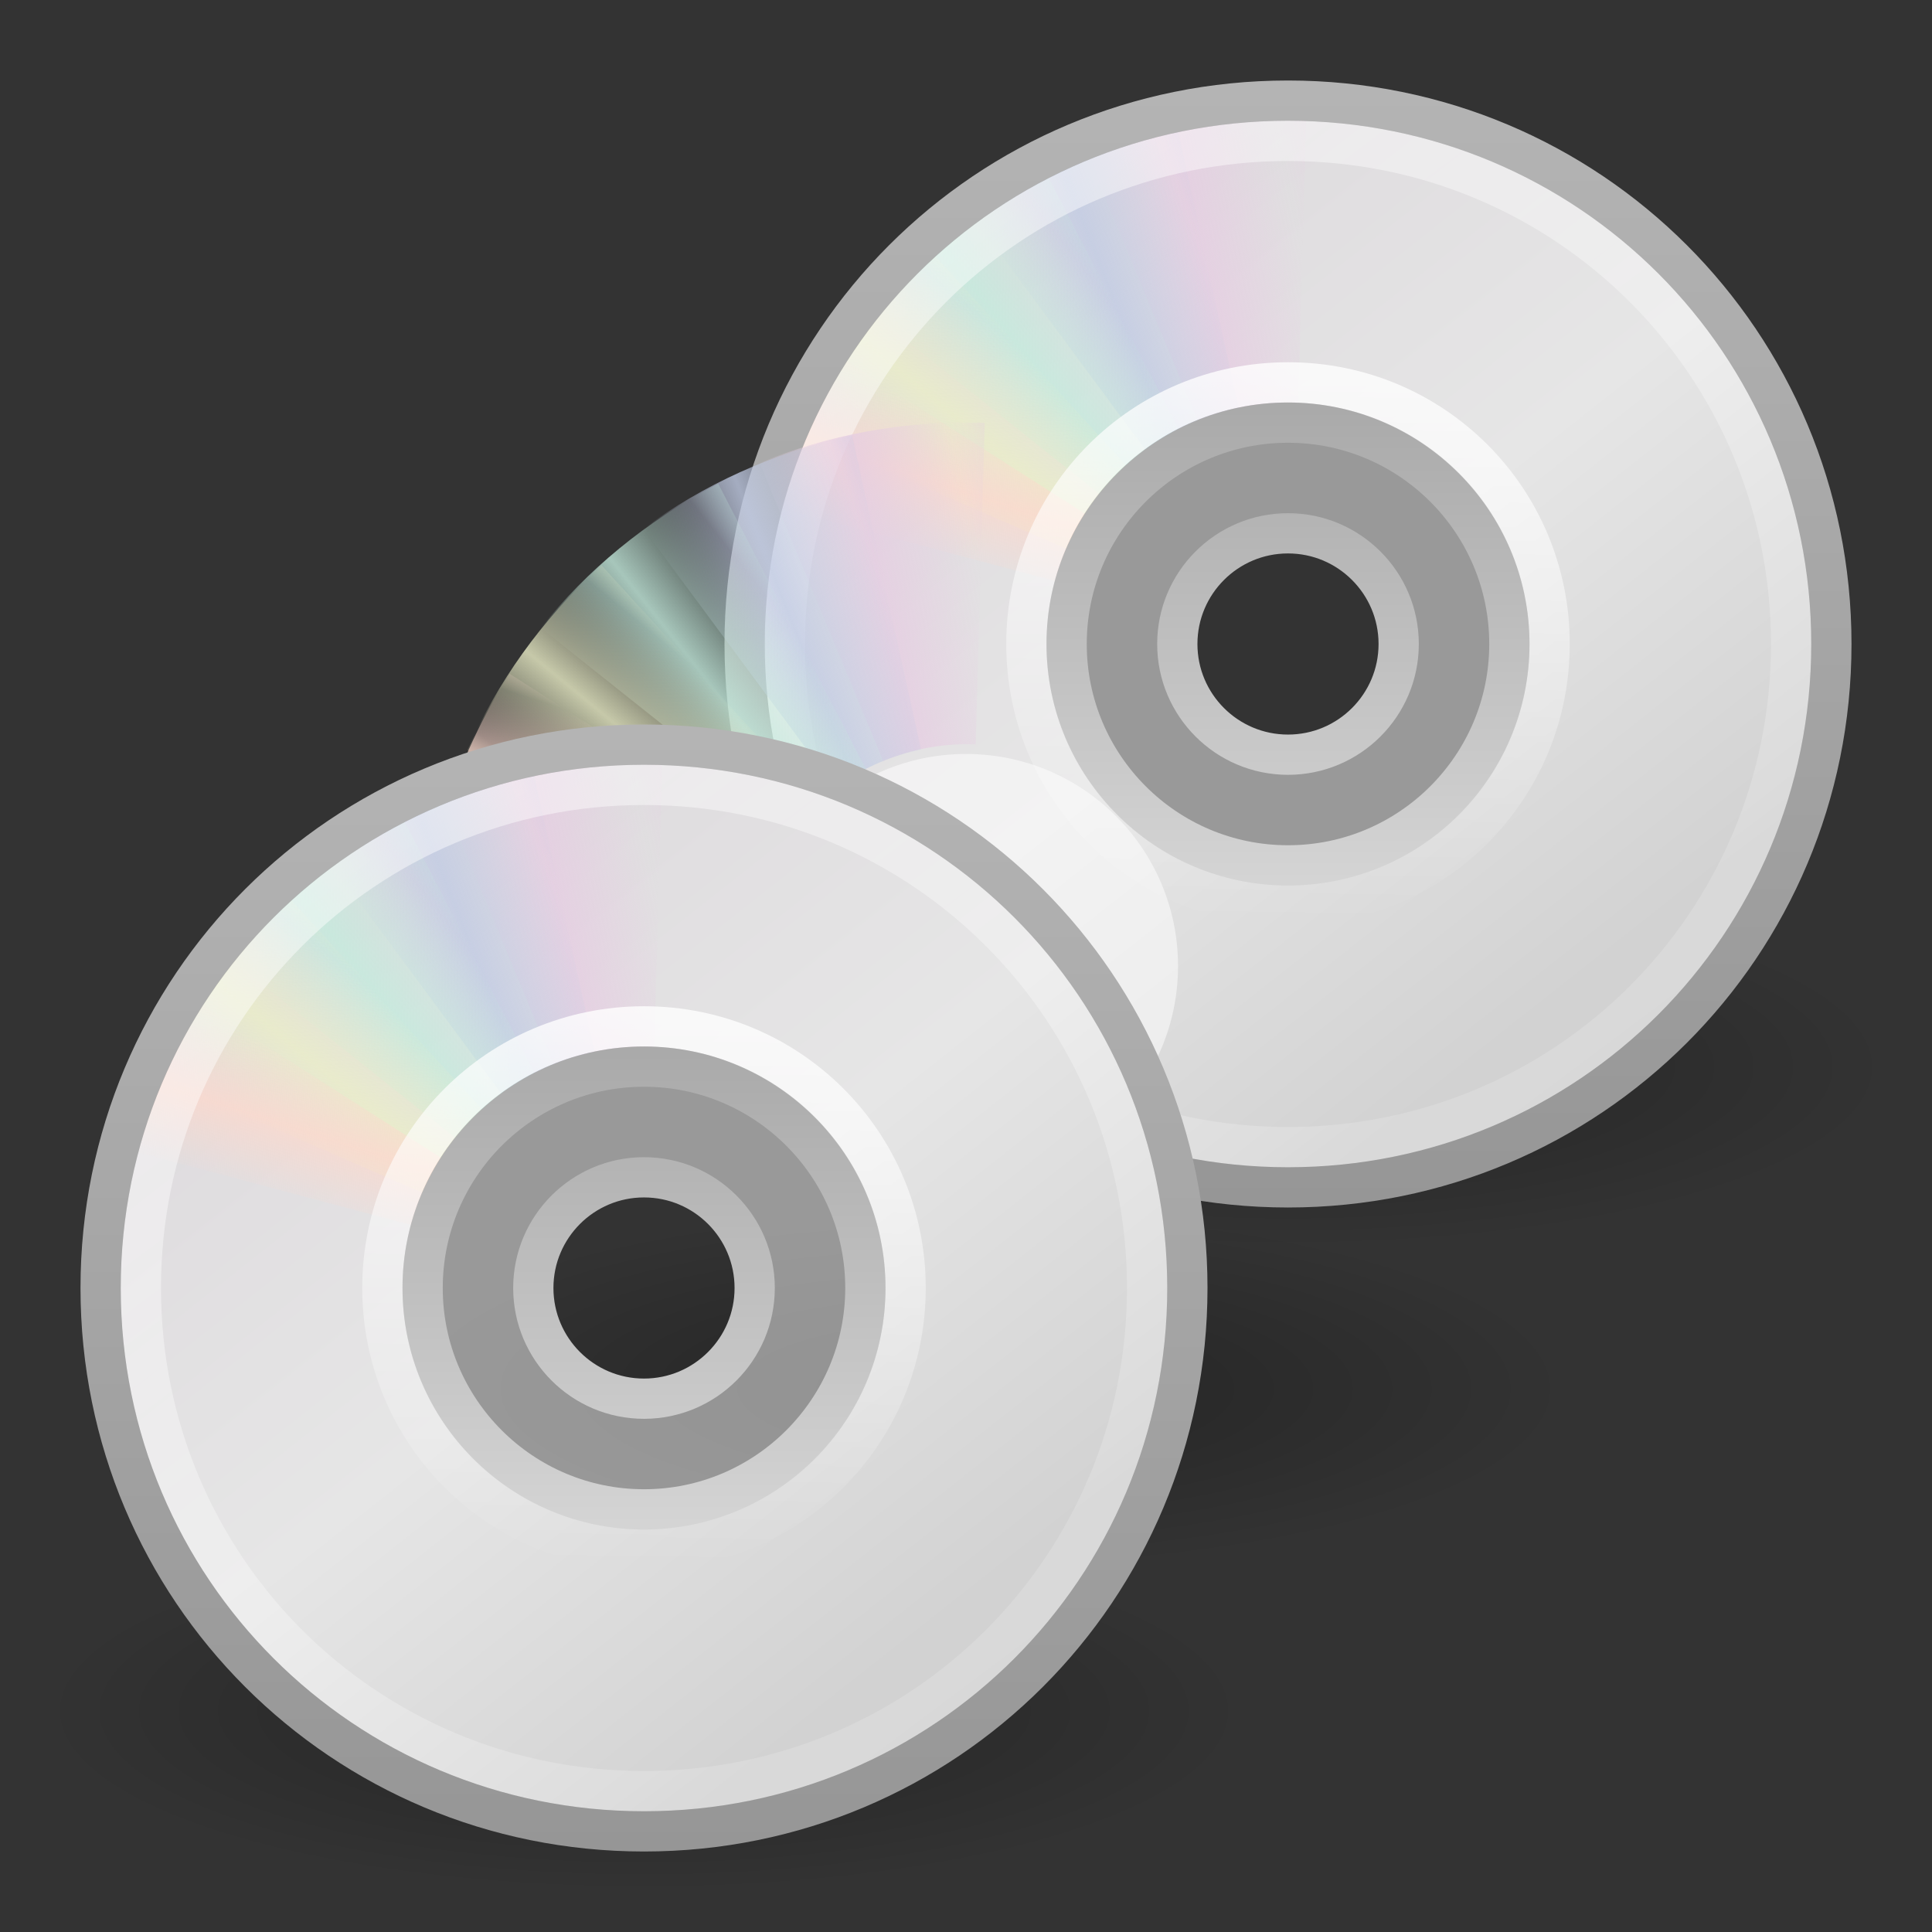
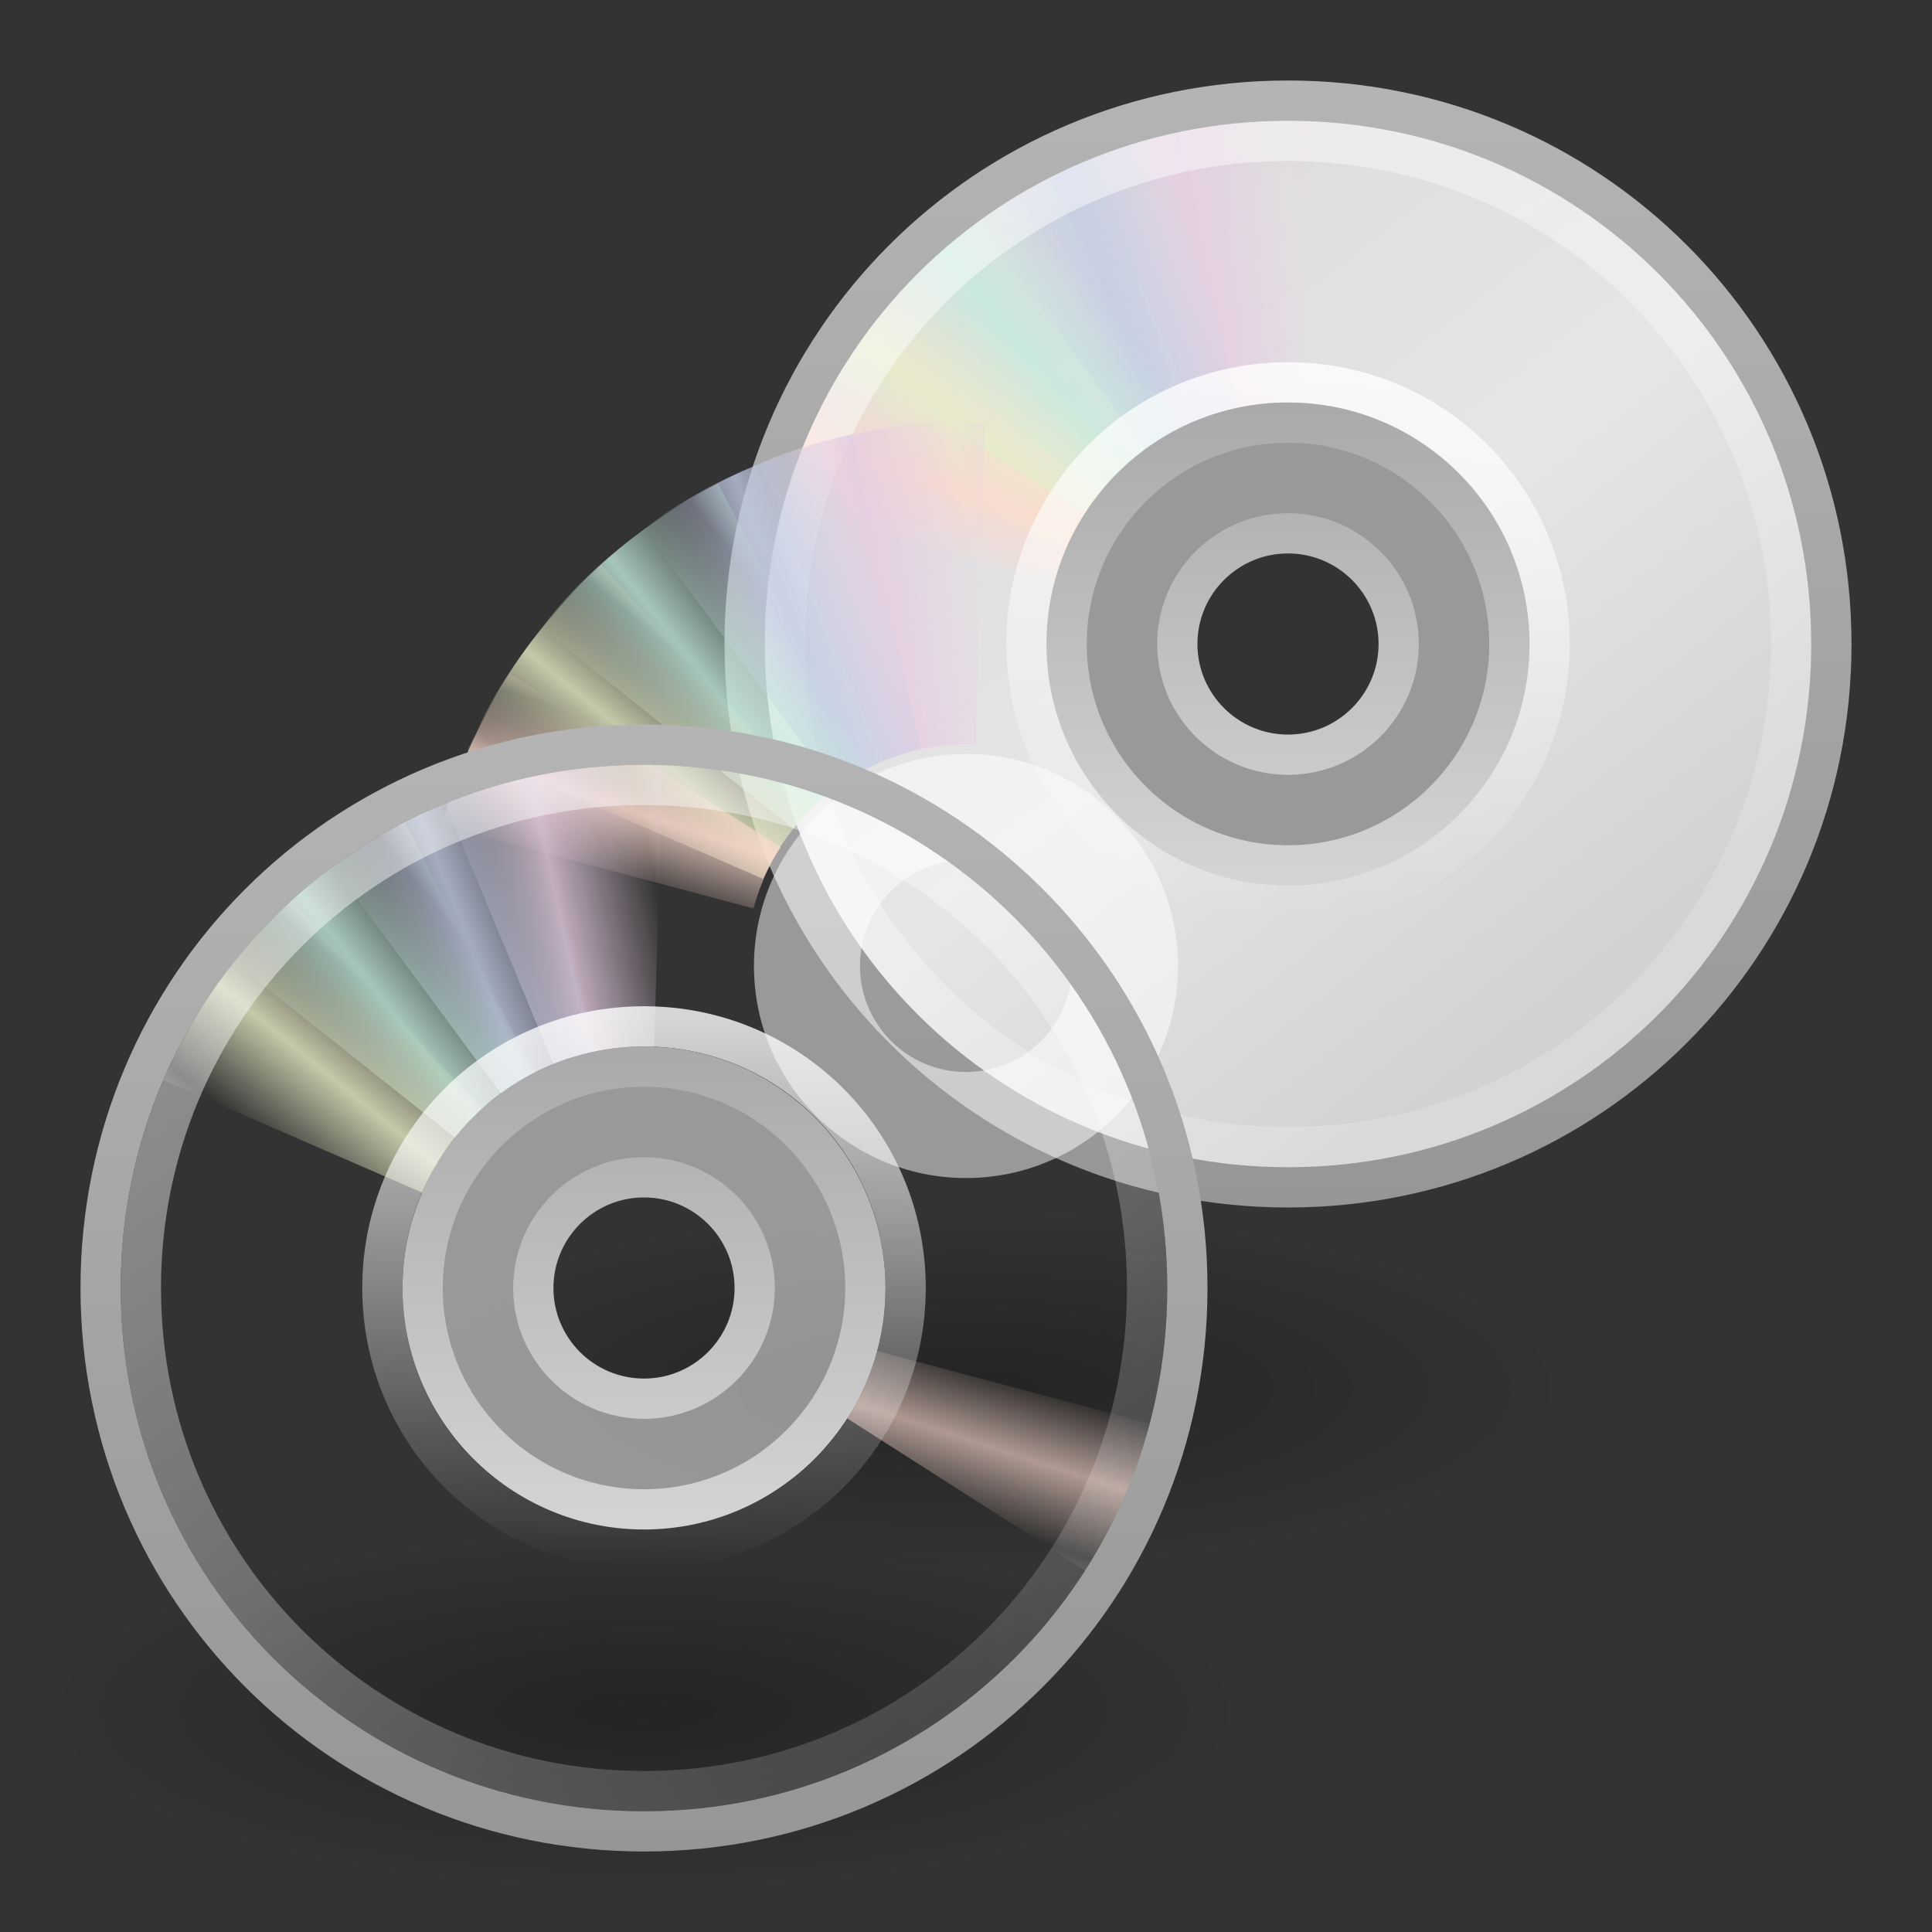
<svg xmlns="http://www.w3.org/2000/svg" xmlns:xlink="http://www.w3.org/1999/xlink" id="svg3795" width="48" height="48" version="1.0">
  <rect width="100%" height="100%" fill="#333333" stroke="none" />
  <defs id="defs3797">
    <linearGradient id="linearGradient23419">
      <stop id="stop23421" offset="0" />
      <stop id="stop23423" style="stop-opacity:0" offset="1" />
    </linearGradient>
    <linearGradient id="linearGradient3263" x1="12.274" x2="35.391" y1="32.416" y2="14.203" gradientUnits="userSpaceOnUse">
      <stop id="stop3265" style="stop-color:#dedbde" offset="0" />
      <stop id="stop3267" style="stop-color:#e6e6e6" offset=".5" />
      <stop id="stop3269" style="stop-color:#d2d2d2" offset="1" />
    </linearGradient>
    <linearGradient id="linearGradient3428">
      <stop id="stop3430" style="stop-color:#aaa" offset="0" />
      <stop id="stop3432" style="stop-color:#d4d4d4" offset="1" />
    </linearGradient>
    <linearGradient id="linearGradient3519">
      <stop id="stop3521" style="stop-color:#fcd9cd" offset="0" />
      <stop id="stop3523" style="stop-color:#fcd9cd;stop-opacity:0" offset="1" />
    </linearGradient>
    <linearGradient id="linearGradient3511">
      <stop id="stop3513" style="stop-color:#ebeec7" offset="0" />
      <stop id="stop3515" style="stop-color:#ebeec7;stop-opacity:0" offset="1" />
    </linearGradient>
    <linearGradient id="linearGradient3503">
      <stop id="stop3505" style="stop-color:#c4ebdd" offset="0" />
      <stop id="stop3507" style="stop-color:#c4ebdd;stop-opacity:0" offset="1" />
    </linearGradient>
    <linearGradient id="linearGradient3495">
      <stop id="stop3497" style="stop-color:#c1cbe4" offset="0" />
      <stop id="stop3499" style="stop-color:#c1cbe4;stop-opacity:0" offset="1" />
    </linearGradient>
    <linearGradient id="linearGradient3487">
      <stop id="stop3489" style="stop-color:#e6cde2" offset="0" />
      <stop id="stop3491" style="stop-color:#e6cde2;stop-opacity:0" offset="1" />
    </linearGradient>
    <linearGradient id="linearGradient3772">
      <stop id="stop3774" style="stop-color:#b4b4b4" offset="0" />
      <stop id="stop3776" style="stop-color:#969696" offset="1" />
    </linearGradient>
    <linearGradient id="linearGradient6036">
      <stop id="stop6038" style="stop-color:#fff" offset="0" />
      <stop id="stop6040" style="stop-color:#fff;stop-opacity:0" offset="1" />
    </linearGradient>
    <linearGradient id="linearGradient3406" x1="18.776" x2="18.203" y1="4.038" y2="45.962" gradientTransform="matrix(.328 0 0 .328 8.006 23.792)" gradientUnits="userSpaceOnUse" xlink:href="#linearGradient6036" />
    <linearGradient id="linearGradient3409" x1="20.019" x2="20.019" y1="3" y2="45.176" gradientTransform="matrix(.659 0 0 .659 .195 16.195)" gradientUnits="userSpaceOnUse" xlink:href="#linearGradient3772" />
    <linearGradient id="linearGradient3412" x1="10.502" x2="48.799" y1="3.61" y2="54.698" gradientTransform="matrix(.631 0 0 .631 .628 16.215)" gradientUnits="userSpaceOnUse" xlink:href="#linearGradient6036" />
    <linearGradient id="linearGradient3427" x1="21.448" x2="21.448" y1="15.5" y2="32.509" gradientTransform="matrix(.688 0 0 .688 -.5 15.5)" gradientUnits="userSpaceOnUse" xlink:href="#linearGradient3428" />
    <linearGradient id="linearGradient3431" x1="12.274" x2="35.391" y1="32.416" y2="14.203" gradientTransform="matrix(0 .771 -.771 0 33.82 13.486)" gradientUnits="userSpaceOnUse" xlink:href="#linearGradient3263" />
    <radialGradient id="radialGradient3434" cx="23.335" cy="41.636" r="22.627" gradientTransform="matrix(.663 0 0 .199 .531 34.22)" gradientUnits="userSpaceOnUse" xlink:href="#linearGradient23419" />
    <linearGradient id="linearGradient3436" x1="20.58" x2="24.274" y1="10.775" y2="9.862" gradientUnits="userSpaceOnUse" spreadMethod="reflect" xlink:href="#linearGradient3487" />
    <linearGradient id="linearGradient3438" x1="17.495" x2="21.047" y1="11.2" y2="9.796" gradientUnits="userSpaceOnUse" spreadMethod="reflect" xlink:href="#linearGradient3495" />
    <linearGradient id="linearGradient3440" x1="14.085" x2="16.994" y1="13.046" y2="10.732" gradientUnits="userSpaceOnUse" spreadMethod="reflect" xlink:href="#linearGradient3503" />
    <linearGradient id="linearGradient3442" x1="12.372" x2="14.609" y1="16.188" y2="13.462" gradientUnits="userSpaceOnUse" spreadMethod="reflect" xlink:href="#linearGradient3511" />
    <linearGradient id="linearGradient3444" x1="10.609" x2="9.73" y1="17.886" y2="20.613" gradientUnits="userSpaceOnUse" spreadMethod="reflect" xlink:href="#linearGradient3519" />
    <radialGradient id="radialGradient3137" cx="23.335" cy="41.636" r="22.627" gradientTransform="matrix(.663 0 0 .199 8.531 26.22)" gradientUnits="userSpaceOnUse" xlink:href="#linearGradient23419" />
    <radialGradient id="radialGradient3209" cx="23.335" cy="41.636" r="22.627" gradientTransform="matrix(.663 0 0 .199 16.531 18.22)" gradientUnits="userSpaceOnUse" xlink:href="#linearGradient23419" />
  </defs>
-   <path id="path3169" d="m47 26.5c7.73e-4 2.485-6.715 4.5-15 4.5s-15.001-2.015-15-4.5c-7.72e-4 -2.485 6.715-4.5 15-4.5s15.001 2.015 15 4.5z" style="fill-rule:evenodd;fill:url(#radialGradient3209);opacity:.3" />
  <g id="g3171" transform="translate(16,-16)">
    <path id="path3173" d="m29.5 32c0-7.483-6.017-13.5-13.5-13.5-7.483 0-13.5 6.017-13.5 13.5-1.3e-6 7.483 6.017 13.5 13.5 13.5 7.483-1e-6 13.5-6.017 13.5-13.5zm-8.232 0c0 3.044-2.224 5.268-5.268 5.268-3.044 0-5.268-2.224-5.268-5.268 0-3.044 2.224-5.268 5.268-5.268 3.044 0 5.268 2.224 5.268 5.268z" style="fill:url(#linearGradient3431)" />
    <path id="path3175" d="m16 26.732c-2.908 0-5.268 2.36-5.268 5.268 0 2.908 2.36 5.268 5.268 5.268 2.908 0 5.268-2.36 5.268-5.268 0-2.908-2.36-5.268-5.268-5.268zm0 2.634c1.454 0 2.634 1.18 2.634 2.634 0 1.454-1.18 2.634-2.634 2.634-1.454 0-2.634-1.18-2.634-2.634 0-1.454 1.18-2.634 2.634-2.634z" style="fill:#fff;opacity:.5" />
    <g id="g3177" transform="matrix(.659 0 0 .659 .195 16.195)">
      <path id="path3179" transform="matrix(1 .028 -.028 1 .692 -.671)" d="m24 3.5c-2.976 0-5.797 0.621-8.344 1.75l4.969 11.094c1.035-0.459 2.17-0.719 3.375-0.719 0.032 0 0.062-3.6e-4 0.094 0v-12.125c-0.031-1.386e-4 -0.062 0-0.094 0z" style="fill:url(#linearGradient3436);opacity:.8" />
      <path id="path3181" d="m19.597 3.998c-2.907 0.638-5.53 1.849-7.775 3.497l7.23 9.771c0.913-0.67 1.966-1.167 3.143-1.425 0.031-0.007 0.06-0.014 0.092-0.02l-2.598-11.843c-0.031 0.007-0.061 0.013-0.092 0.02z" style="fill:url(#linearGradient3438);opacity:.8" />
      <path id="path3183" d="m14.558 5.845c-2.643 1.368-4.863 3.217-6.605 5.39l9.513 7.567c0.709-0.883 1.597-1.636 2.667-2.19 0.028-0.015 0.055-0.029 0.083-0.043l-5.575-10.768c-0.028 0.014-0.055 0.029-0.083 0.043z" style="fill:url(#linearGradient3440);opacity:.8" />
      <path id="path3185" d="m10.169 8.934c-2.199 2.006-3.865 4.366-4.985 6.916l11.147 4.847c0.456-1.037 1.119-1.994 2.009-2.805 0.024-0.022 0.045-0.042 0.069-0.063l-8.171-8.958c-0.023 0.021-0.046 0.042-0.069 0.063z" style="fill:url(#linearGradient3442);opacity:.8" />
      <path id="path3187" d="m6.781 12.969c-0.017 0.026-0.046 0.067-0.062 0.094-1.148 1.794-1.962 3.681-2.5 5.625l11.75 3.125c0.216-0.763 0.518-1.515 0.969-2.219 0.017-0.027 0.045-0.067 0.062-0.094l-10.219-6.531z" style="fill:url(#linearGradient3444);opacity:.8" />
    </g>
    <g id="g3189" transform="matrix(-.659 0 0 -.659 31.805 47.805)" style="opacity:.8">
      <path id="path3191" transform="matrix(1 .028 -.028 1 .692 -.671)" d="m24 3.5c-2.976 0-5.797 0.621-8.344 1.75l4.969 11.094c1.035-0.459 2.17-0.719 3.375-0.719 0.032 0 0.062-3.6e-4 0.094 0v-12.125c-0.031-1.386e-4 -0.062 0-0.094 0z" style="fill:url(#linearGradient3436);opacity:.8" />
      <path id="path3193" d="m19.597 3.998c-2.907 0.638-5.53 1.849-7.775 3.497l7.23 9.771c0.913-0.67 1.966-1.167 3.143-1.425 0.031-0.007 0.06-0.014 0.092-0.02l-2.598-11.843c-0.031 0.007-0.061 0.013-0.092 0.02z" style="fill:url(#linearGradient3438);opacity:.8" />
      <path id="path3195" d="m14.558 5.845c-2.643 1.368-4.863 3.217-6.605 5.39l9.513 7.567c0.709-0.883 1.597-1.636 2.667-2.19 0.028-0.015 0.055-0.029 0.083-0.043l-5.575-10.768c-0.028 0.014-0.055 0.029-0.083 0.043z" style="fill:url(#linearGradient3440);opacity:.8" />
      <path id="path3197" d="m10.169 8.934c-2.199 2.006-3.865 4.366-4.985 6.916l11.147 4.847c0.456-1.037 1.119-1.994 2.009-2.805 0.024-0.022 0.045-0.042 0.069-0.063l-8.171-8.958c-0.023 0.021-0.046 0.042-0.069 0.063z" style="fill:url(#linearGradient3442);opacity:.8" />
      <path id="path3199" d="m6.781 12.969c-0.017 0.026-0.046 0.067-0.062 0.094-1.148 1.794-1.962 3.681-2.5 5.625l11.75 3.125c0.216-0.763 0.518-1.515 0.969-2.219 0.017-0.027 0.045-0.067 0.062-0.094l-10.219-6.531z" style="fill:url(#linearGradient3444);opacity:.8" />
    </g>
    <path id="path3201" d="m16 19.5c-6.929 0-12.5 5.571-12.5 12.5 0 6.929 5.571 12.5 12.5 12.5 6.929 0 12.5-5.571 12.5-12.5 0-6.929-5.571-12.5-12.5-12.5z" style="fill:none;opacity:.5;stroke:url(#linearGradient3412)" />
    <path id="path3203" d="m16 18.5c-7.483 0-13.5 6.017-13.5 13.5 0 7.483 6.017 13.5 13.5 13.5s13.5-6.017 13.5-13.5c-1e-6 -7.483-6.017-13.5-13.5-13.5z" style="fill:none;stroke:url(#linearGradient3409)" />
    <path id="path3205" d="m16 25.5c-3.603 0-6.5 2.897-6.5 6.5 0 3.603 2.897 6.5 6.5 6.5 3.603 0 6.5-2.897 6.5-6.5 0-3.603-2.897-6.5-6.5-6.5z" style="fill:none;opacity:.8;stroke:url(#linearGradient3406)" />
    <path id="path3207" d="m16 26.5c-3.036 0-5.5 2.464-5.5 5.5 0 3.036 2.464 5.5 5.5 5.5 3.036 0 5.5-2.464 5.5-5.5 0-3.036-2.464-5.5-5.5-5.5zm0 2.75c1.518 0 2.75 1.232 2.75 2.75 0 1.518-1.232 2.75-2.75 2.75-1.518 0-2.75-1.232-2.75-2.75 0-1.518 1.232-2.75 2.75-2.75z" style="fill:none;stroke-linejoin:round;stroke:url(#linearGradient3427)" />
  </g>
  <path id="path3097" d="m39 34.5c7.73e-4 2.485-6.715 4.5-15 4.5s-15.001-2.015-15-4.5c-7.726e-4 -2.485 6.715-4.5 15-4.5s15.001 2.015 15 4.5z" style="fill-rule:evenodd;fill:url(#radialGradient3137);opacity:.3" />
  <g id="g3099" transform="translate(8,-8)">
-     <path id="path3101" d="m29.5 32c0-7.483-6.017-13.5-13.5-13.5-7.483 0-13.5 6.017-13.5 13.5-1.3e-6 7.483 6.017 13.5 13.5 13.5 7.483-1e-6 13.5-6.017 13.5-13.5zm-8.232 0c0 3.044-2.224 5.268-5.268 5.268-3.044 0-5.268-2.224-5.268-5.268 0-3.044 2.224-5.268 5.268-5.268 3.044 0 5.268 2.224 5.268 5.268z" style="fill:url(#linearGradient3431)" />
    <path id="path3103" d="m16 26.732c-2.908 0-5.268 2.36-5.268 5.268 0 2.908 2.36 5.268 5.268 5.268 2.908 0 5.268-2.36 5.268-5.268 0-2.908-2.36-5.268-5.268-5.268zm0 2.634c1.454 0 2.634 1.18 2.634 2.634 0 1.454-1.18 2.634-2.634 2.634-1.454 0-2.634-1.18-2.634-2.634 0-1.454 1.18-2.634 2.634-2.634z" style="fill:#fff;opacity:.5" />
    <g id="g3105" transform="matrix(.659 0 0 .659 .195 16.195)">
      <path id="path3107" transform="matrix(1 .028 -.028 1 .692 -.671)" d="m24 3.5c-2.976 0-5.797 0.621-8.344 1.75l4.969 11.094c1.035-0.459 2.17-0.719 3.375-0.719 0.032 0 0.062-3.6e-4 0.094 0v-12.125c-0.031-1.386e-4 -0.062 0-0.094 0z" style="fill:url(#linearGradient3436);opacity:.8" />
      <path id="path3109" d="m19.597 3.998c-2.907 0.638-5.53 1.849-7.775 3.497l7.23 9.771c0.913-0.67 1.966-1.167 3.143-1.425 0.031-0.007 0.06-0.014 0.092-0.02l-2.598-11.843c-0.031 0.007-0.061 0.013-0.092 0.02z" style="fill:url(#linearGradient3438);opacity:.8" />
      <path id="path3111" d="m14.558 5.845c-2.643 1.368-4.863 3.217-6.605 5.39l9.513 7.567c0.709-0.883 1.597-1.636 2.667-2.19 0.028-0.015 0.055-0.029 0.083-0.043l-5.575-10.768c-0.028 0.014-0.055 0.029-0.083 0.043z" style="fill:url(#linearGradient3440);opacity:.8" />
      <path id="path3113" d="m10.169 8.934c-2.199 2.006-3.865 4.366-4.985 6.916l11.147 4.847c0.456-1.037 1.119-1.994 2.009-2.805 0.024-0.022 0.045-0.042 0.069-0.063l-8.171-8.958c-0.023 0.021-0.046 0.042-0.069 0.063z" style="fill:url(#linearGradient3442);opacity:.8" />
      <path id="path3115" d="m6.781 12.969c-0.017 0.026-0.046 0.067-0.062 0.094-1.148 1.794-1.962 3.681-2.5 5.625l11.75 3.125c0.216-0.763 0.518-1.515 0.969-2.219 0.017-0.027 0.045-0.067 0.062-0.094l-10.219-6.531z" style="fill:url(#linearGradient3444);opacity:.8" />
    </g>
    <g id="g3117" transform="matrix(-.659 0 0 -.659 31.805 47.805)" style="opacity:.8">
      <path id="path3119" transform="matrix(1 .028 -.028 1 .692 -.671)" d="m24 3.5c-2.976 0-5.797 0.621-8.344 1.75l4.969 11.094c1.035-0.459 2.17-0.719 3.375-0.719 0.032 0 0.062-3.6e-4 0.094 0v-12.125c-0.031-1.386e-4 -0.062 0-0.094 0z" style="fill:url(#linearGradient3436);opacity:.8" />
      <path id="path3121" d="m19.597 3.998c-2.907 0.638-5.53 1.849-7.775 3.497l7.23 9.771c0.913-0.67 1.966-1.167 3.143-1.425 0.031-0.007 0.06-0.014 0.092-0.02l-2.598-11.843c-0.031 0.007-0.061 0.013-0.092 0.02z" style="fill:url(#linearGradient3438);opacity:.8" />
      <path id="path3123" d="m14.558 5.845c-2.643 1.368-4.863 3.217-6.605 5.39l9.513 7.567c0.709-0.883 1.597-1.636 2.667-2.19 0.028-0.015 0.055-0.029 0.083-0.043l-5.575-10.768c-0.028 0.014-0.055 0.029-0.083 0.043z" style="fill:url(#linearGradient3440);opacity:.8" />
      <path id="path3125" d="m10.169 8.934c-2.199 2.006-3.865 4.366-4.985 6.916l11.147 4.847c0.456-1.037 1.119-1.994 2.009-2.805 0.024-0.022 0.045-0.042 0.069-0.063l-8.171-8.958c-0.023 0.021-0.046 0.042-0.069 0.063z" style="fill:url(#linearGradient3442);opacity:.8" />
      <path id="path3127" d="m6.781 12.969c-0.017 0.026-0.046 0.067-0.062 0.094-1.148 1.794-1.962 3.681-2.5 5.625l11.75 3.125c0.216-0.763 0.518-1.515 0.969-2.219 0.017-0.027 0.045-0.067 0.062-0.094l-10.219-6.531z" style="fill:url(#linearGradient3444);opacity:.8" />
    </g>
    <path id="path3129" d="m16 19.5c-6.929 0-12.5 5.571-12.5 12.5 0 6.929 5.571 12.5 12.5 12.5 6.929 0 12.5-5.571 12.5-12.5 0-6.929-5.571-12.5-12.5-12.5z" style="fill:none;opacity:.5;stroke:url(#linearGradient3412)" />
    <path id="path3131" d="m16 18.5c-7.483 0-13.5 6.017-13.5 13.5 0 7.483 6.017 13.5 13.5 13.5s13.5-6.017 13.5-13.5c-1e-6 -7.483-6.017-13.5-13.5-13.5z" style="fill:none;stroke:url(#linearGradient3409)" />
    <path id="path3133" d="m16 25.5c-3.603 0-6.5 2.897-6.5 6.5 0 3.603 2.897 6.5 6.5 6.5 3.603 0 6.5-2.897 6.5-6.5 0-3.603-2.897-6.5-6.5-6.5z" style="fill:none;opacity:.8;stroke:url(#linearGradient3406)" />
    <path id="path3135" d="m16 26.5c-3.036 0-5.5 2.464-5.5 5.5 0 3.036 2.464 5.5 5.5 5.5 3.036 0 5.5-2.464 5.5-5.5 0-3.036-2.464-5.5-5.5-5.5zm0 2.75c1.518 0 2.75 1.232 2.75 2.75 0 1.518-1.232 2.75-2.75 2.75-1.518 0-2.75-1.232-2.75-2.75 0-1.518 1.232-2.75 2.75-2.75z" style="fill:none;stroke-linejoin:round;stroke:url(#linearGradient3427)" />
  </g>
  <path id="path23417" d="m31 42.5c7.73e-4 2.485-6.715 4.5-15 4.5-8.285 0-15.001-2.015-15-4.5-7.726e-4 -2.485 6.715-4.5 15-4.5 8.285 0 15.001 2.015 15 4.5z" style="fill-rule:evenodd;fill:url(#radialGradient3434);opacity:.3" />
  <g id="g2882">
    <path id="path2781" d="m29.5 32c0-7.483-6.017-13.5-13.5-13.5-7.483 0-13.5 6.017-13.5 13.5-1.3e-6 7.483 6.017 13.5 13.5 13.5 7.483-1e-6 13.5-6.017 13.5-13.5zm-8.232 0c0 3.044-2.224 5.268-5.268 5.268-3.044 0-5.268-2.224-5.268-5.268 0-3.044 2.224-5.268 5.268-5.268 3.044 0 5.268 2.224 5.268 5.268z" style="fill:url(#linearGradient3431)" />
    <path id="path2474" d="m16 26.732c-2.908 0-5.268 2.36-5.268 5.268 0 2.908 2.36 5.268 5.268 5.268 2.908 0 5.268-2.36 5.268-5.268 0-2.908-2.36-5.268-5.268-5.268zm0 2.634c1.454 0 2.634 1.18 2.634 2.634 0 1.454-1.18 2.634-2.634 2.634-1.454 0-2.634-1.18-2.634-2.634 0-1.454 1.18-2.634 2.634-2.634z" style="fill:#fff;opacity:.5" />
    <g id="g3527" transform="matrix(.659 0 0 .659 .195 16.195)">
      <path id="path3296" transform="matrix(1 .028 -.028 1 .692 -.671)" d="m24 3.5c-2.976 0-5.797 0.621-8.344 1.75l4.969 11.094c1.035-0.459 2.17-0.719 3.375-0.719 0.032 0 0.062-3.6e-4 0.094 0v-12.125c-0.031-1.386e-4 -0.062 0-0.094 0z" style="fill:url(#linearGradient3436);opacity:.8" />
      <path id="path3308" d="m19.597 3.998c-2.907 0.638-5.53 1.849-7.775 3.497l7.23 9.771c0.913-0.67 1.966-1.167 3.143-1.425 0.031-0.007 0.06-0.014 0.092-0.02l-2.598-11.843c-0.031 0.007-0.061 0.013-0.092 0.02z" style="fill:url(#linearGradient3438);opacity:.8" />
      <path id="path3310" d="m14.558 5.845c-2.643 1.368-4.863 3.217-6.605 5.39l9.513 7.567c0.709-0.883 1.597-1.636 2.667-2.19 0.028-0.015 0.055-0.029 0.083-0.043l-5.575-10.768c-0.028 0.014-0.055 0.029-0.083 0.043z" style="fill:url(#linearGradient3440);opacity:.8" />
      <path id="path3312" d="m10.169 8.934c-2.199 2.006-3.865 4.366-4.985 6.916l11.147 4.847c0.456-1.037 1.119-1.994 2.009-2.805 0.024-0.022 0.045-0.042 0.069-0.063l-8.171-8.958c-0.023 0.021-0.046 0.042-0.069 0.063z" style="fill:url(#linearGradient3442);opacity:.8" />
-       <path id="path3314" d="m6.781 12.969c-0.017 0.026-0.046 0.067-0.062 0.094-1.148 1.794-1.962 3.681-2.5 5.625l11.75 3.125c0.216-0.763 0.518-1.515 0.969-2.219 0.017-0.027 0.045-0.067 0.062-0.094l-10.219-6.531z" style="fill:url(#linearGradient3444);opacity:.8" />
    </g>
    <g id="g3642" transform="matrix(-.659 0 0 -.659 31.805 47.805)" style="opacity:.8">
      <path id="path3644" transform="matrix(1 .028 -.028 1 .692 -.671)" d="m24 3.5c-2.976 0-5.797 0.621-8.344 1.75l4.969 11.094c1.035-0.459 2.17-0.719 3.375-0.719 0.032 0 0.062-3.6e-4 0.094 0v-12.125c-0.031-1.386e-4 -0.062 0-0.094 0z" style="fill:url(#linearGradient3436);opacity:.8" />
      <path id="path3646" d="m19.597 3.998c-2.907 0.638-5.53 1.849-7.775 3.497l7.23 9.771c0.913-0.67 1.966-1.167 3.143-1.425 0.031-0.007 0.06-0.014 0.092-0.02l-2.598-11.843c-0.031 0.007-0.061 0.013-0.092 0.02z" style="fill:url(#linearGradient3438);opacity:.8" />
      <path id="path3648" d="m14.558 5.845c-2.643 1.368-4.863 3.217-6.605 5.39l9.513 7.567c0.709-0.883 1.597-1.636 2.667-2.19 0.028-0.015 0.055-0.029 0.083-0.043l-5.575-10.768c-0.028 0.014-0.055 0.029-0.083 0.043z" style="fill:url(#linearGradient3440);opacity:.8" />
      <path id="path3650" d="m10.169 8.934c-2.199 2.006-3.865 4.366-4.985 6.916l11.147 4.847c0.456-1.037 1.119-1.994 2.009-2.805 0.024-0.022 0.045-0.042 0.069-0.063l-8.171-8.958c-0.023 0.021-0.046 0.042-0.069 0.063z" style="fill:url(#linearGradient3442);opacity:.8" />
      <path id="path3652" d="m6.781 12.969c-0.017 0.026-0.046 0.067-0.062 0.094-1.148 1.794-1.962 3.681-2.5 5.625l11.75 3.125c0.216-0.763 0.518-1.515 0.969-2.219 0.017-0.027 0.045-0.067 0.062-0.094l-10.219-6.531z" style="fill:url(#linearGradient3444);opacity:.8" />
    </g>
    <path id="path2787" d="m16 19.5c-6.929 0-12.5 5.571-12.5 12.5 0 6.929 5.571 12.5 12.5 12.5 6.929 0 12.5-5.571 12.5-12.5 0-6.929-5.571-12.5-12.5-12.5z" style="fill:none;opacity:.5;stroke:url(#linearGradient3412)" />
    <path id="path3287" d="m16 18.5c-7.483 0-13.5 6.017-13.5 13.5 0 7.483 6.017 13.5 13.5 13.5s13.5-6.017 13.5-13.5c-1e-6 -7.483-6.017-13.5-13.5-13.5z" style="fill:none;stroke:url(#linearGradient3409)" />
    <path id="path3281" d="m16 25.5c-3.603 0-6.5 2.897-6.5 6.5 0 3.603 2.897 6.5 6.5 6.5 3.603 0 6.5-2.897 6.5-6.5 0-3.603-2.897-6.5-6.5-6.5z" style="fill:none;opacity:.8;stroke:url(#linearGradient3406)" />
    <path id="path3418" d="m16 26.5c-3.036 0-5.5 2.464-5.5 5.5 0 3.036 2.464 5.5 5.5 5.5 3.036 0 5.5-2.464 5.5-5.5 0-3.036-2.464-5.5-5.5-5.5zm0 2.75c1.518 0 2.75 1.232 2.75 2.75 0 1.518-1.232 2.75-2.75 2.75-1.518 0-2.75-1.232-2.75-2.75 0-1.518 1.232-2.75 2.75-2.75z" style="fill:none;stroke-linejoin:round;stroke:url(#linearGradient3427)" />
  </g>
</svg>